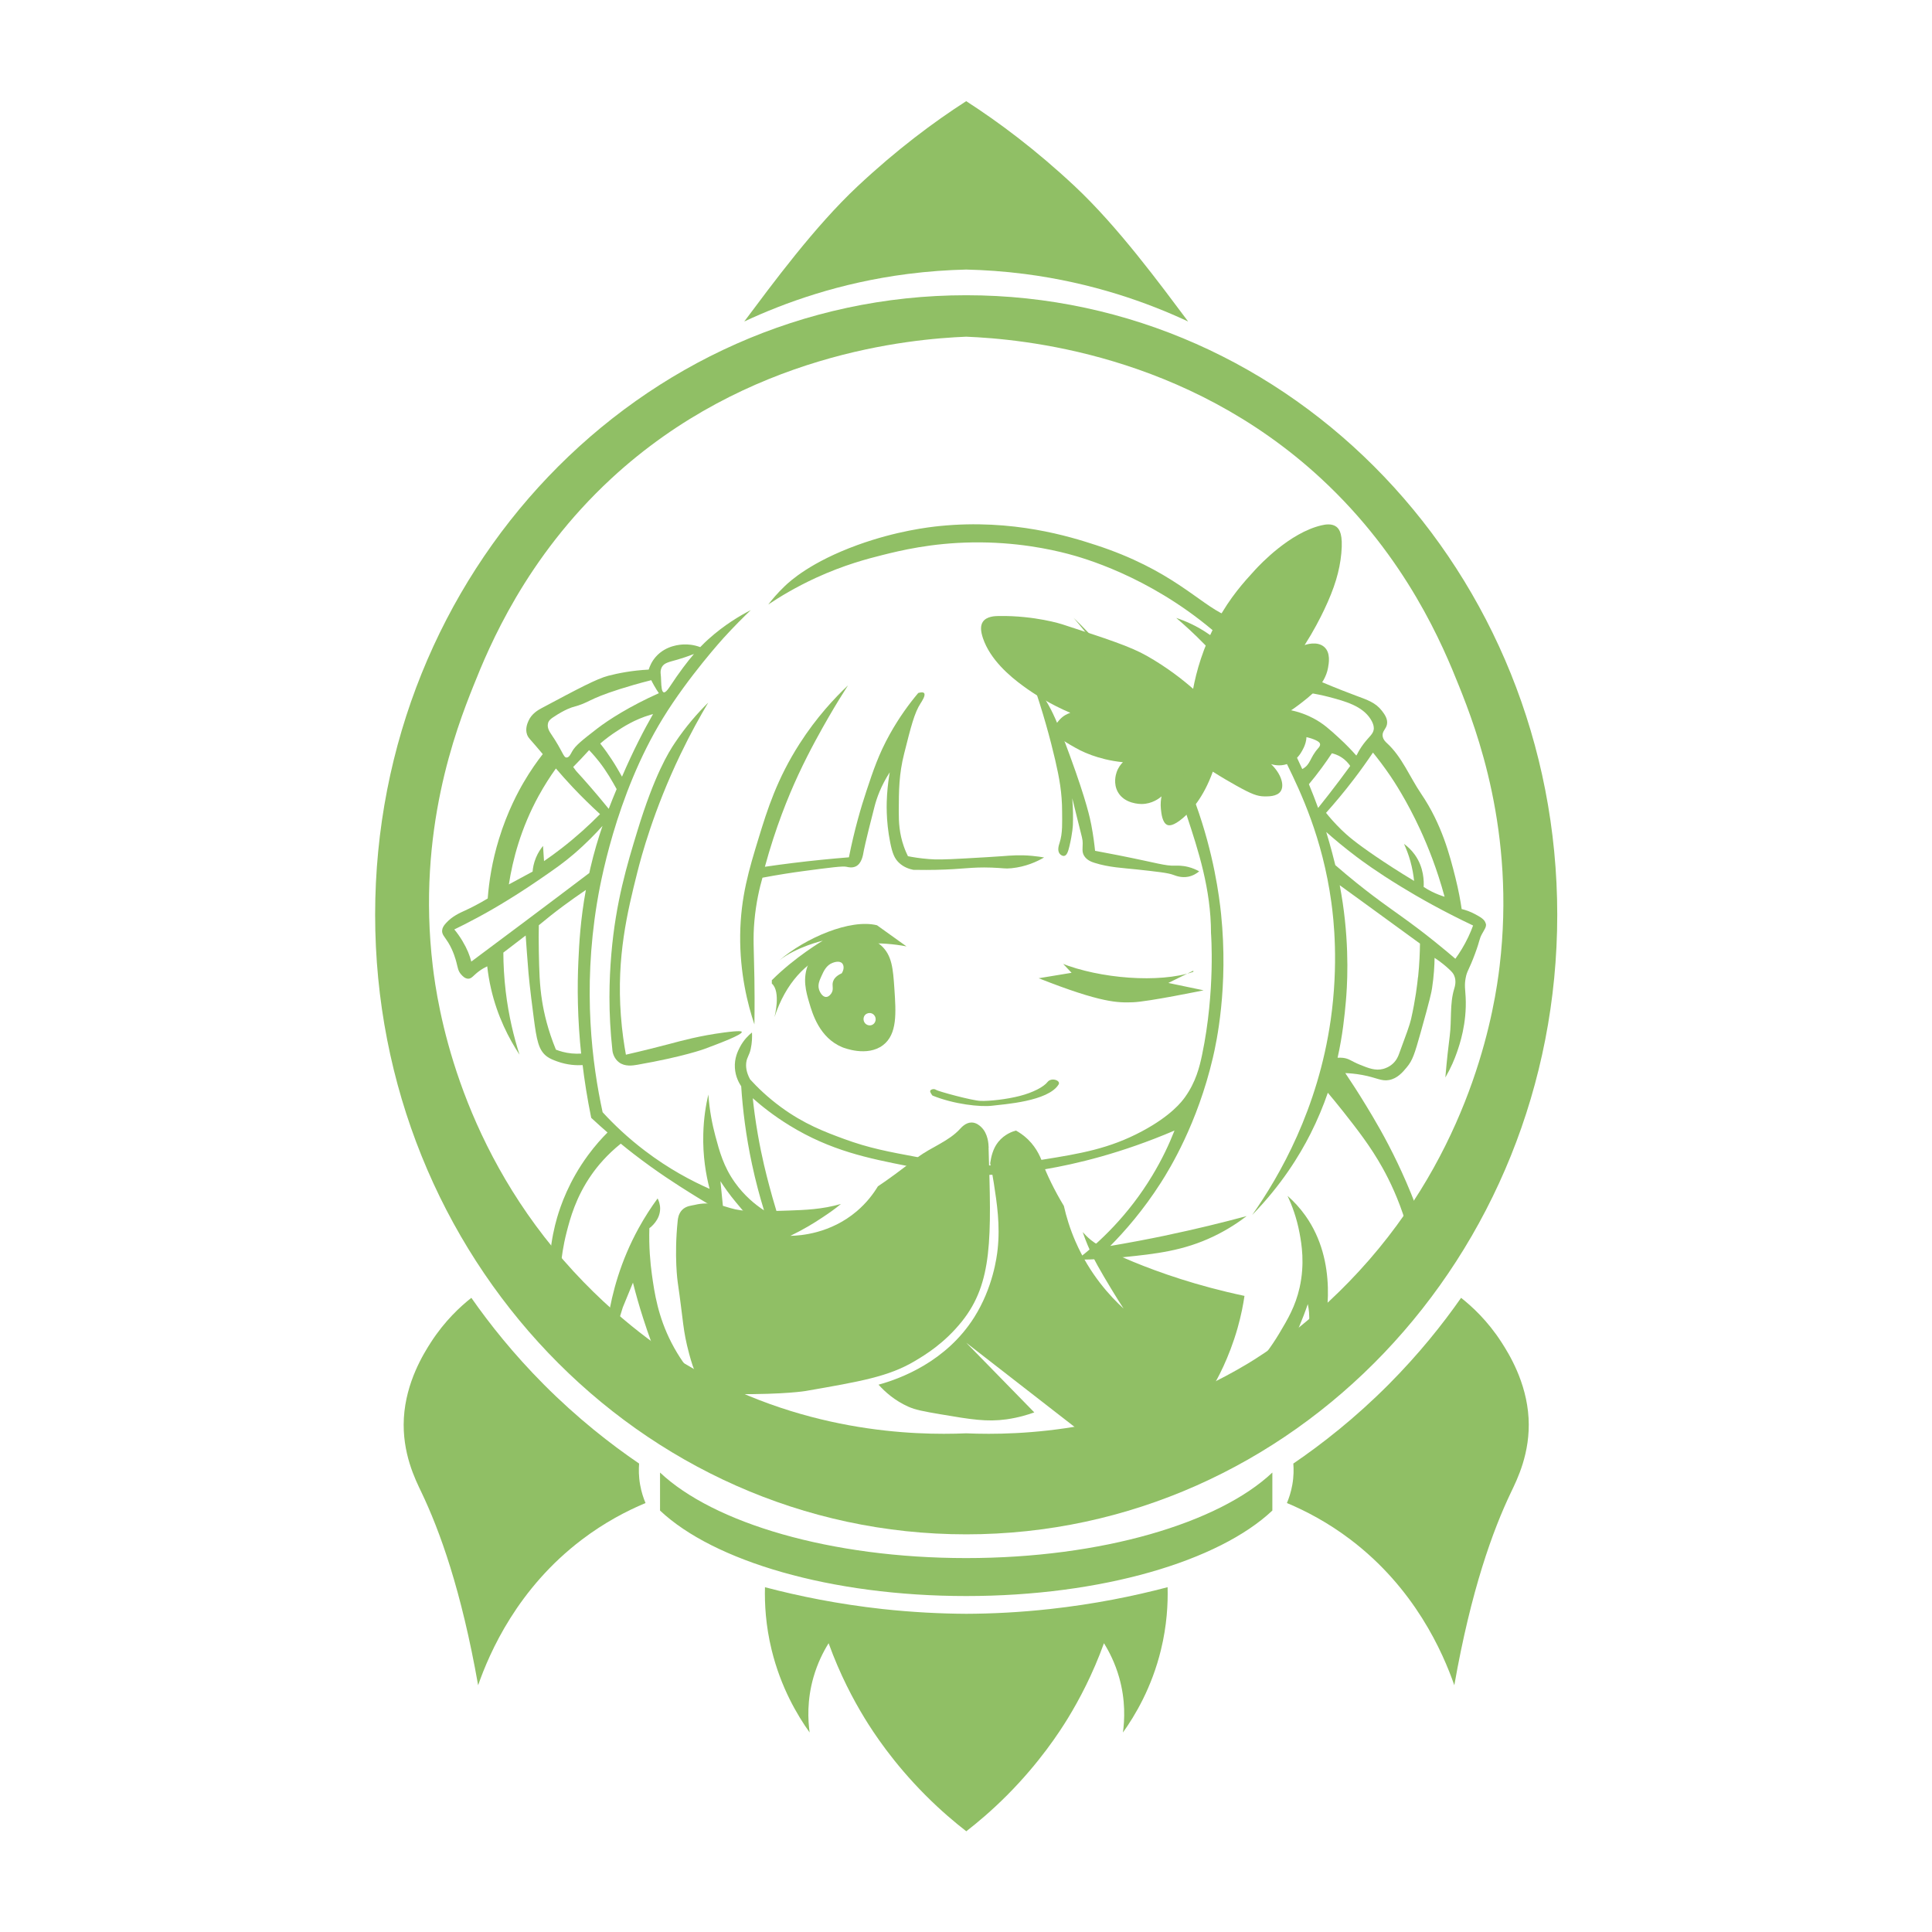
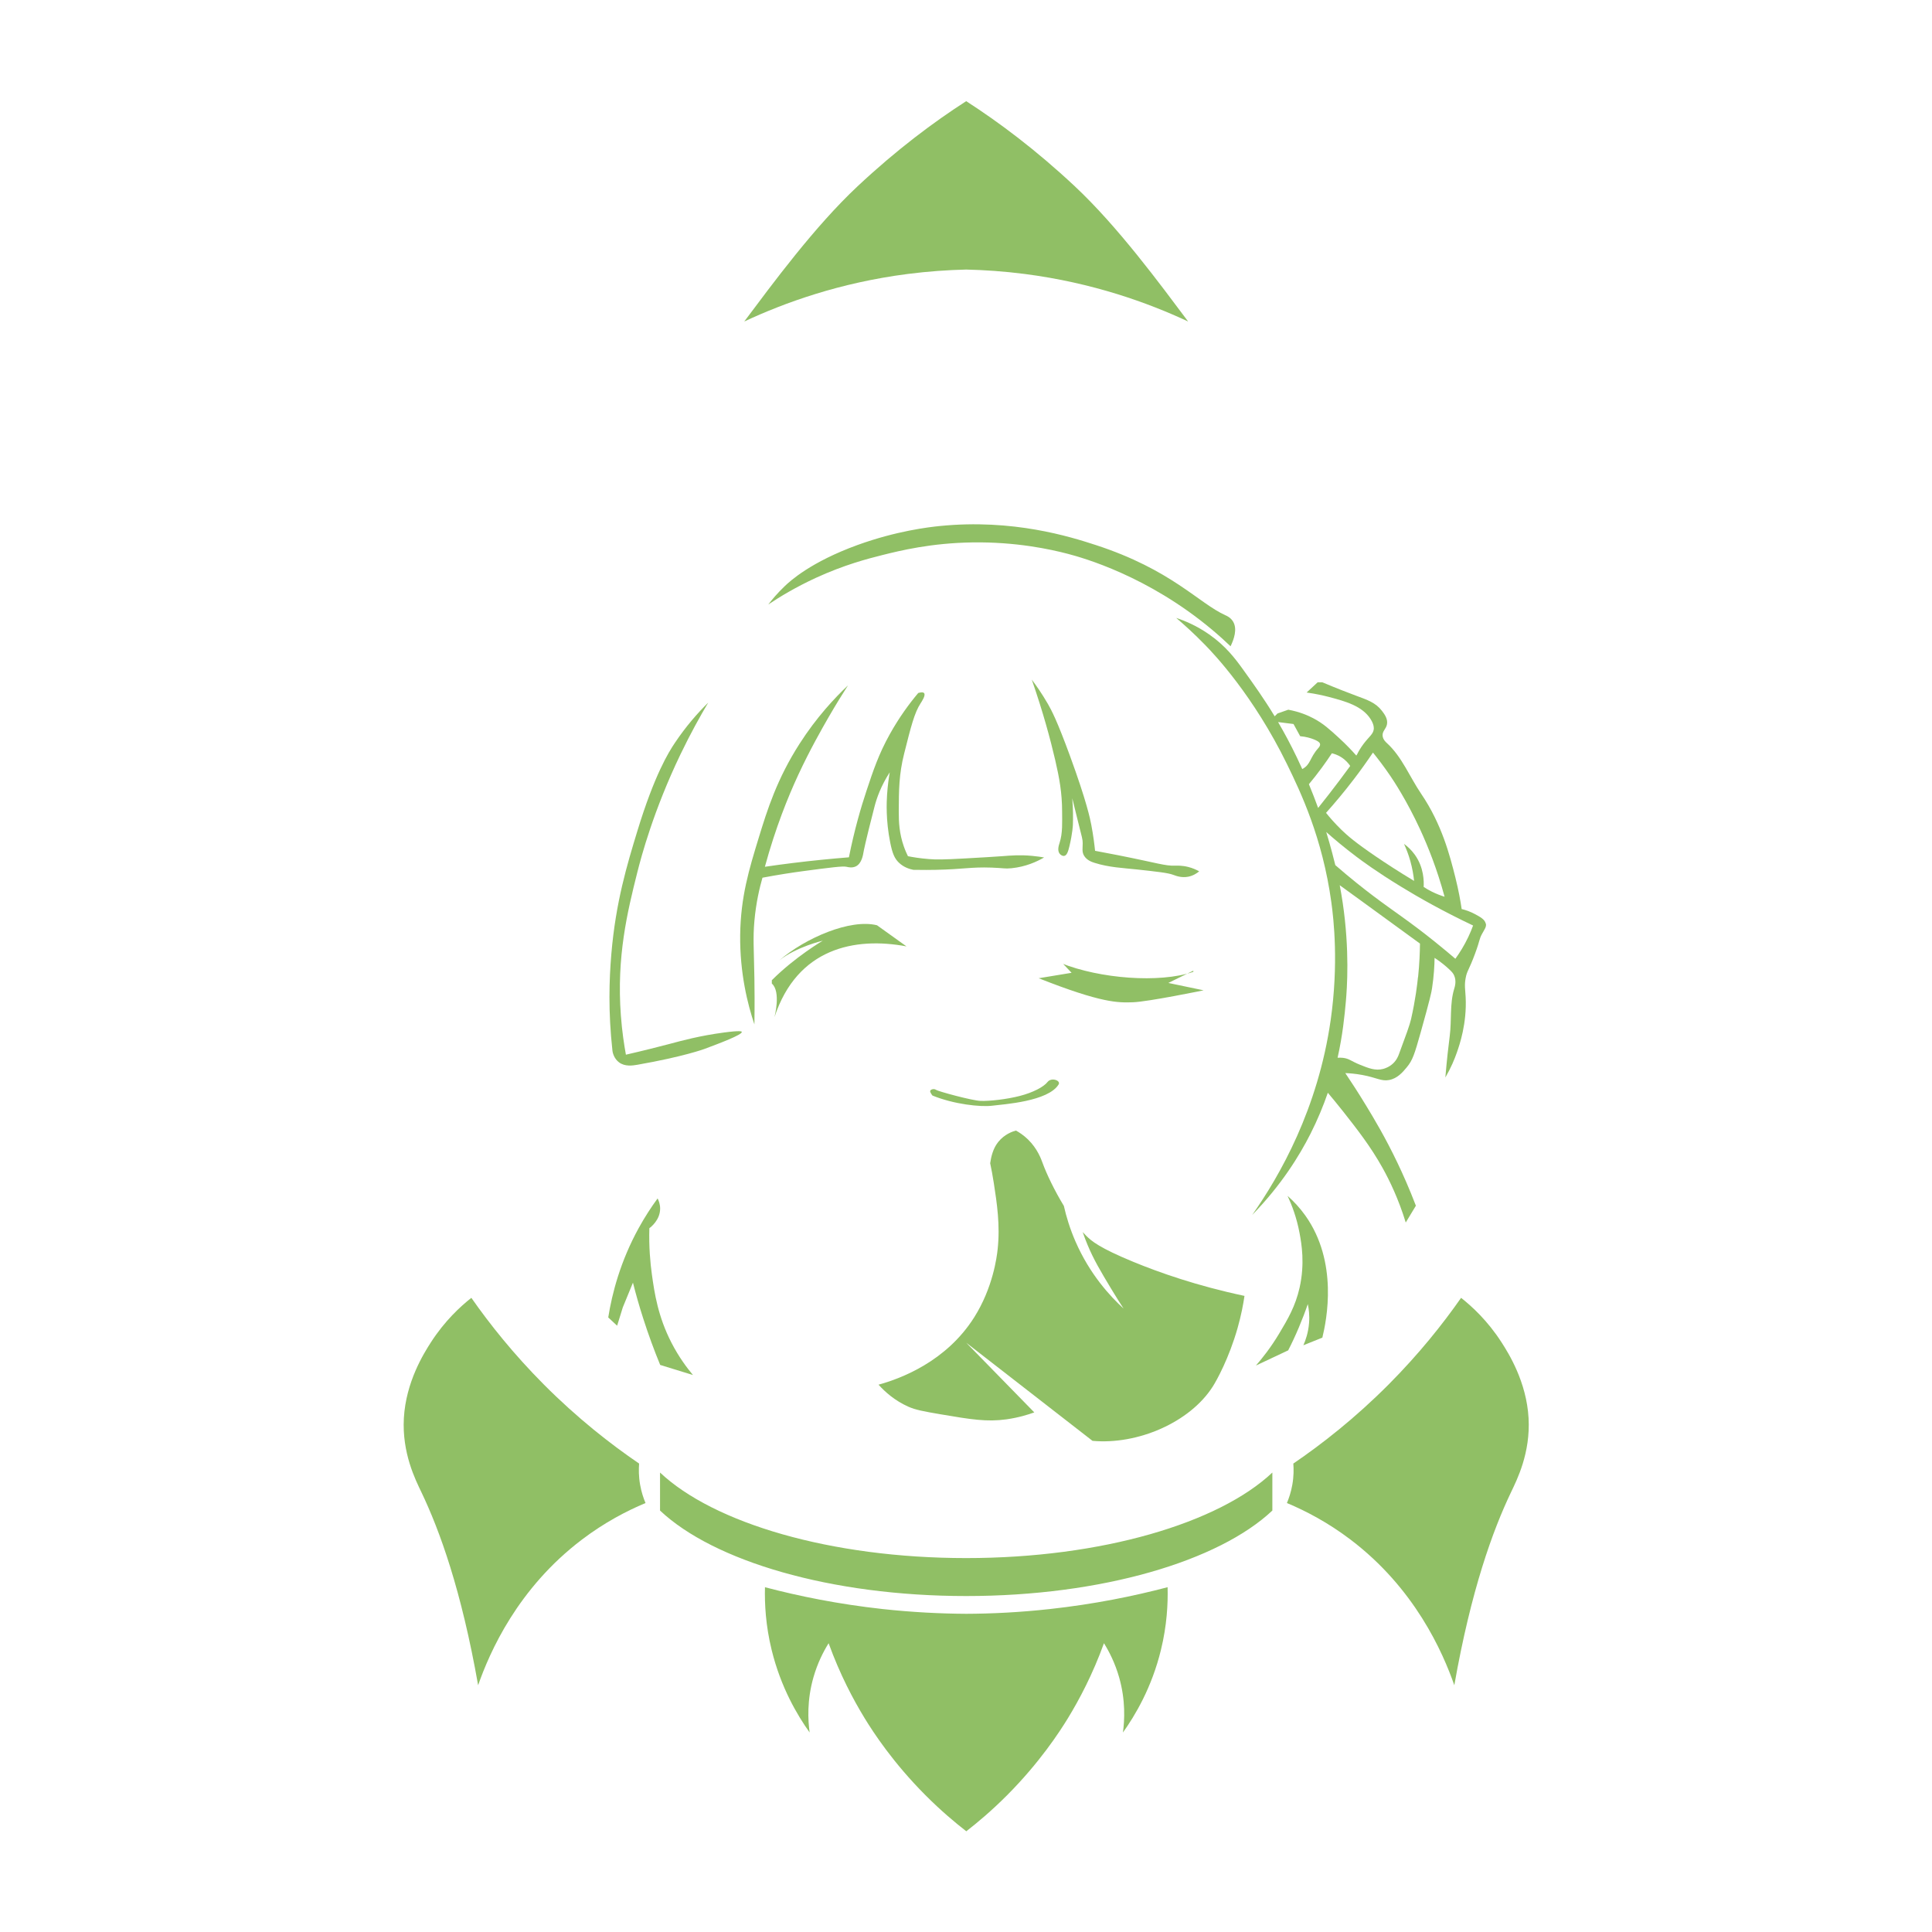
<svg xmlns="http://www.w3.org/2000/svg" viewBox="0 0 398 398">
  <defs>
    <style>
      .cls-2{stroke-width:0;fill:#90bf65}
    </style>
  </defs>
  <path d="M157.57 326.97c7.02 1.85 15.16 3.5 24.26 4.5 6.17.67 11.94.95 17.22.98 5.28-.02 11.05-.3 17.22-.98 9.11-1 17.24-2.65 24.26-4.5.09 3.42-.14 7.88-1.37 12.91-1.89 7.77-5.32 13.51-7.83 17.02.34-2.5.57-6.61-.78-11.35-.85-2.98-2.07-5.34-3.13-7.04-2.33 6.44-5.08 11.61-7.43 15.46-1.77 2.89-5.84 9.14-12.52 15.85-3.19 3.2-6.14 5.67-8.41 7.43-2.28-1.77-5.22-4.23-8.41-7.43-6.69-6.71-10.75-12.95-12.52-15.85-2.35-3.84-5.1-9.02-7.43-15.46-1.06 1.7-2.28 4.06-3.13 7.04-1.35 4.74-1.13 8.84-.78 11.35-2.51-3.51-5.93-9.25-7.83-17.02-1.23-5.03-1.46-9.49-1.37-12.91ZM98.49 347.18c2.38-6.81 8.13-19.98 21.42-30.04 4.59-3.48 9.13-5.86 13.07-7.51-.41-.97-.84-2.23-1.11-3.75-.31-1.73-.3-3.24-.21-4.38-5.87-4-12.68-9.32-19.61-16.27-6.26-6.29-11.17-12.46-14.95-17.87-2.23 1.76-5.48 4.73-8.34 9.18-1.47 2.28-5.13 8.12-5.56 15.58-.41 7.19 2.37 12.69 3.62 15.3 3.75 7.85 8.22 20.11 11.68 39.77Z" class="cls-2" />
  <path d="M199.04 328.79c27.95 0 52.04-7.21 63.07-17.61v-7.83c-11.03 10.4-35.12 17.62-63.07 17.62-27.95 0-52.04-7.22-63.07-17.62v7.83c11.03 10.4 35.12 17.61 63.07 17.61ZM299.6 347.18c-2.38-6.81-8.13-19.98-21.42-30.04-4.59-3.48-9.13-5.86-13.07-7.51.41-.97.84-2.23 1.11-3.75.31-1.73.3-3.24.21-4.38 5.87-4 12.68-9.32 19.61-16.27 6.26-6.29 11.17-12.46 14.95-17.87 2.23 1.76 5.48 4.73 8.34 9.18 1.47 2.28 5.13 8.12 5.56 15.58.41 7.19-2.37 12.69-3.62 15.3-3.75 7.85-8.22 20.11-11.68 39.77Z" class="cls-2" />
-   <path d="M320.8 188.45c0 70.49-54.51 127.63-121.76 127.63S77.28 258.94 77.28 188.45 131.79 60.82 199.04 60.82 320.8 117.96 320.8 188.45ZM125.93 98.58c-17.67 16.35-25.2 34.68-28.43 42.78-3.53 8.83-11.65 29.89-8.35 57.65.95 8 5.1 35.49 26.87 60.52 11.17 12.84 22.33 19.76 25.04 21.39 23.71 14.25 47.2 14.8 57.98 14.35 10.78.45 34.26-.1 57.98-14.35 2.71-1.63 13.87-8.55 25.04-21.39 21.77-25.03 25.92-52.52 26.87-60.52 3.3-27.77-4.82-48.82-8.35-57.65-3.24-8.1-10.77-26.44-28.43-42.78-27.92-25.83-61.72-28.75-73.11-29.22-11.39.47-45.19 3.39-73.11 29.22Z" class="cls-2" />
  <path d="M199.04 20.84c6.71 4.32 14.34 10.01 22.38 17.54 8.88 8.32 17.5 20.06 23.34 27.85-8.3-3.88-19.66-7.98-33.65-9.79-4.27-.55-8.31-.82-12.07-.91-3.75.09-7.79.36-12.07.91-13.99 1.8-25.35 5.91-33.65 9.79 5.84-7.79 14.46-19.53 23.34-27.85 8.04-7.53 15.66-13.22 22.38-17.54ZM126.16 216.4c.07.68.44 1.74 1.34 2.43 1.22.94 2.85.68 3.78.52 9.56-1.67 13.83-3.26 13.83-3.26 3-1.12 7.86-2.94 7.7-3.52-.03-.1-.26-.32-3.65.13-5 .66-8.75 1.69-11.22 2.35-2.09.55-5.17 1.34-9 2.22-.36-1.97-.79-4.74-1.04-8.09-.9-12.1 1.34-21.33 3.39-29.48.81-3.22 3.34-12.74 8.87-24.26 2.12-4.41 4.15-8.03 5.74-10.7-2.2 2.16-4.62 4.92-6.91 8.35-1.22 1.82-4.16 6.51-7.7 18.13-2.11 6.93-4.44 14.59-5.35 25.3-.45 5.32-.66 11.87.22 19.87ZM155.41 211.04c.06-3.96.04-7.21 0-9.49-.1-6.07-.32-8.24 0-11.84.34-3.8 1.08-6.87 1.66-8.9 3.29-.62 6.16-1.06 8.51-1.37 5.35-.71 8.03-1.06 8.8-.88.34.08 1.18.3 1.96-.1 1.18-.61 1.44-2.27 1.57-3.03 0 0 .26-1.58 2.25-9.29.45-1.73 1.3-4.2 3.13-7.04-.2 1.17-.43 2.75-.55 4.63-.09 1.38-.29 5.19.65 9.85.44 2.19.87 3.24 1.76 4.11 1.02.99 2.24 1.35 3 1.5 1.99.04 3.6.02 4.63 0 5.83-.12 7.11-.61 11.48-.46 2.53.09 2.69.27 4.11.13 2.91-.29 5.21-1.34 6.72-2.22-.59-.1-1.44-.23-2.48-.33-2.53-.23-4.37-.07-6.2.07-1.85.14-3.76.24-7.57.46-4.6.26-5.98.25-7.5.13-1.81-.14-3.3-.39-4.3-.59-.23-.47-.55-1.16-.85-2.02-.93-2.66-1.05-4.97-1.04-7.24.02-4.32.03-7.59 1.11-11.87 1.41-5.61 2.12-8.42 3.39-10.37.21-.33 1.1-1.63.72-2.09-.22-.26-.77-.16-1.21-.03-1.86 2.21-3.94 5.04-5.87 8.51-2.28 4.1-3.4 7.45-4.79 11.64-1.13 3.39-2.49 8.03-3.62 13.7-3.73.3-7.59.68-11.54 1.17-1.96.24-3.88.5-5.77.78 2.2-8.07 4.77-14.39 6.85-18.88 2.43-5.25 5.01-9.73 6.16-11.74 1.58-2.74 3-5.03 4.11-6.75-2.75 2.6-6.48 6.57-9.98 12.03-4.65 7.26-6.65 13.61-8.41 19.37-1.97 6.44-3.73 12.18-3.82 20.05-.08 7.86 1.54 14.24 2.93 18.39ZM212.54 139.99c.88 1.16 2.08 2.86 3.33 5.02.74 1.29 1.88 3.41 4.57 10.76 3.42 9.35 4.14 12.94 4.37 14.15.43 2.24.65 4.1.78 5.35 2.06.38 3.72.71 4.76.91 8.22 1.63 9.63 2.22 11.74 2.15.36-.01 1.38-.06 2.67.26 1 .25 1.78.63 2.28.91-.48.4-1.25.91-2.28 1.11-1.41.27-2.57-.21-3.07-.39-1.09-.41-3.22-.64-7.5-1.11-2.77-.3-5.72-.41-8.74-1.37-.54-.17-1.6-.54-2.15-1.5-.44-.78-.26-1.44-.26-2.54 0-.79-.09-.97-1.04-4.76-.25-1.01-.64-2.56-1.11-4.5.18 2.19.18 4.06.13 5.48 0 0-.06 1.68-.72 4.43-.25 1.03-.5 1.84-1.04 1.96-.36.08-.76-.17-.98-.46-.53-.69-.13-1.81 0-2.22.66-2.03.52-4.25.52-6.39 0-3.9-.57-6.98-1.43-10.7-.98-4.2-2.49-9.85-4.83-16.57ZM253.5 133.14c.7-1.45 1.44-3.56.52-5.09-.5-.84-1.31-1.19-1.57-1.3-5.49-2.47-11.1-9.39-26.74-14.48-5.26-1.71-17.03-5.42-32.09-3.91-2.3.23-8.95 1.01-16.96 3.91-9.63 3.5-13.88 7.41-15 8.48-1.53 1.46-2.66 2.82-3.39 3.78 2.43-1.63 5.71-3.6 9.78-5.48 5.92-2.72 10.72-3.95 13.7-4.7 3.75-.94 10.08-2.48 18.52-2.61 9.06-.14 16.14 1.42 19.7 2.35 2.97.78 16.44 4.49 29.74 15.65 1.61 1.35 2.89 2.54 3.78 3.39Z" class="cls-2" />
-   <path d="M249.85 158.97c1.88 1.19 3.52 2.14 4.83 2.87 3.15 1.76 4.32 2.19 5.74 2.22.82.01 2.65.05 3.39-1.04.83-1.21.15-3.57-1.96-5.61.5.16 1.79.48 3.26 0 1.93-.63 2.82-2.19 3.13-2.74.33-.59 1.36-2.46.65-4.17-.75-1.8-3.23-2.92-5.99-2.41 1.09-.54 2.74-1.44 4.55-2.81 2.49-1.89 5.48-4.15 6.13-7.7.17-.93.57-3.11-.78-4.3-1.47-1.3-3.87-.46-4.04-.39 1.85-2.9 3.16-5.45 4.04-7.3 2.13-4.48 3.18-7.97 3.52-11.61.36-3.84-.35-4.97-1.04-5.48-.94-.69-2.23-.48-3.13-.26-6.5 1.56-12.54 8.02-13.57 9.13-2.33 2.54-5.15 5.64-7.83 10.57-2.98 5.48-4.31 10.52-4.96 13.96-2.16-1.89-5.33-4.4-9.52-6.78-3.41-1.94-8.1-3.47-17.48-6.52 0 0-5.56-1.81-13.04-1.7-.84.01-2.5.08-3.26 1.17-.57.82-.47 1.99 0 3.39 1.49 4.43 5.52 7.85 8.35 9.91 2.2 1.61 5.41 3.66 9.65 5.48-.48.15-1.42.53-2.22 1.43-.4.45-1.12 1.28-1.04 2.22.05.54.37 1.26 3.13 2.87 1.46.85 2.6 1.52 4.57 2.22 1.51.54 3.68 1.16 6.39 1.43-.37.37-.96 1.06-1.3 2.09-.15.43-.71 2.3.26 4.04 1.37 2.47 4.58 2.48 4.96 2.48 2.12-.03 3.58-1.17 4.04-1.57-.13.61-.24 1.52-.13 2.61.1.96.3 2.82 1.3 3.26.37.16 1.23.3 3.26-1.43 1.59-1.37 4.19-4.13 6.13-9.52Z" class="cls-2" />
  <path d="M306.07 190.27c-.18-.85-1.09-1.35-2.22-1.96-.99-.53-1.93-.85-2.74-1.04-.23-1.59-.63-3.85-1.3-6.52-1.14-4.52-2.77-10.93-7.04-17.22-2.36-3.47-3.95-7.6-7.04-10.43-.21-.19-.86-.75-.91-1.57-.06-.95.74-1.36.91-2.35.2-1.12-.57-2.12-1.04-2.74-1.29-1.69-3.02-2.27-5.35-3.13-1.57-.58-3.95-1.5-6.95-2.76h-.94l-2.28 2.11c1.93.27 3.49.63 4.57.91 3.42.9 6.89 1.86 8.61 4.57.75 1.18.67 1.91.65 2.09-.13 1.03-.95 1.49-2.09 3-.64.85-1.06 1.6-1.3 2.09l-.2.33c-.81-.91-2.01-2.21-3.59-3.65-1.91-1.75-3.24-2.97-5.28-4.04-1.1-.58-2.82-1.33-5.15-1.76l-2.22.78-.58.58c-2.21-3.64-4.35-6.63-6.47-9.58-1.69-2.36-3.67-4.95-7.04-7.3-2.59-1.81-5.06-2.82-6.78-3.39 1.54 1.31 3.65 3.19 6 5.61 1.75 1.8 9.9 10.34 16.83 24.52 2.81 5.76 7.3 15.15 9.13 28.43.49 3.53 1.52 12.7-.13 24.26-2.62 18.36-10.5 32.11-16.17 40.17 6.02-6.16 9.74-12.24 12-16.7 1.48-2.93 2.65-5.77 3.58-8.47.84 1 1.91 2.29 3.14 3.84 2.9 3.69 5.65 7.18 8.15 11.67 1.45 2.61 3.27 6.36 4.76 11.22l2.09-3.46c-1.36-3.55-2.69-6.52-3.78-8.8-2.54-5.32-4.9-9.23-6.46-11.8-1.66-2.74-3.16-5.02-4.3-6.72.77.03 2.02.11 3.52.39 3 .56 3.89 1.33 5.48 1.04 1.73-.31 2.83-1.62 3.65-2.61 1.22-1.46 1.61-2.7 2.87-7.17 2.03-7.24 2.22-8.3 2.35-9.13.39-2.55.5-4.72.52-6.26 1.33.87 2.32 1.71 3 2.35.57.53.85.85 1.04 1.3.51 1.16.12 2.35 0 2.74-.94 3.09-.5 6.45-.91 9.65-.26 2-.6 4.94-.91 8.61 1.18-2.04 1.91-3.82 2.35-5.09.56-1.59 2.11-6.03 1.83-11.48-.08-1.59-.28-2.4 0-3.91.29-1.57.66-1.56 1.96-5.09 1.09-2.97.78-2.85 1.43-4.04.51-.94.92-1.41.78-2.09Zm-23.22-35.22c.95 1.18 2.22 2.81 3.59 4.83.6.89 3.32 4.94 6.13 11.02 1.61 3.5 3.48 8.15 5.02 13.83-.78-.24-1.66-.57-2.61-1.04-.64-.32-1.2-.65-1.7-.98.06-1.1.08-3.99-1.83-6.65-.73-1.01-1.54-1.73-2.22-2.22.45.98.92 2.16 1.3 3.52.43 1.53.66 2.93.78 4.11-3.22-1.93-5.9-3.69-7.96-5.09-4.13-2.82-5.72-4.19-6.98-5.41-1.41-1.37-2.48-2.62-3.2-3.52 1.85-2.07 3.76-4.35 5.67-6.85 1.45-1.89 2.77-3.75 3.98-5.54Zm-8.48.13c.48.11 1.17.33 1.89.78.98.61 1.58 1.36 1.89 1.83-.72.99-1.46 1.99-2.22 3-1.47 1.95-2.93 3.83-4.39 5.65-.55-1.51-1.18-3.15-1.9-4.89.87-1.04 1.75-2.16 2.64-3.37.75-1.02 1.45-2.03 2.09-3Zm-11.08-6.43 3.18.4 1.37 2.51c1.24.11 2.18.4 2.8.65 1.11.44 1.27.76 1.3.98.05.36-.23.67-.39.85-1.8 2.03-1.51 3.35-3.28 4.29-.35-.76-.7-1.54-1.08-2.33-1.33-2.77-2.63-5.18-3.9-7.35Zm28.82 52.54c-.14 1.41-.51 4.62-1.43 8.67-.28 1.22-1.01 3.2-2.48 7.17-.15.41-.46 1.23-1.24 1.96-.77.72-1.62 1-2.02 1.11-1.59.42-3-.14-4.76-.85-1.89-.76-2.19-1.27-3.52-1.43-.4-.05-.76-.04-1.11-.02 1.05-4.71 1.44-8.7 1.7-11.59.24-2.7.81-10.49-.65-20.35-.19-1.28-.4-2.47-.61-3.6 1.36.98 2.72 1.97 4.07 2.95 4.16 3.02 8.32 6.04 12.46 9.07-.02 1.75-.1 4.12-.39 6.91Zm10.37-8.28c-.84 1.78-1.78 3.27-2.67 4.5-.92-.79-2.39-2.04-4.24-3.52-5.35-4.3-8.34-6.15-12.72-9.46-1.91-1.45-4.6-3.55-7.77-6.31-.46-1.9-.9-3.47-1.23-4.65-.18-.64-.4-1.37-.64-2.17 1.57 1.39 3.67 3.17 6.25 5.11 1.05.79 4.1 3.06 9.13 6.13 3.72 2.28 8.7 5.1 14.87 8.02-.27.75-.59 1.53-.98 2.35Z" class="cls-2" />
-   <path d="M240.46 254.45c-4.02.84-7.94 1.58-11.74 2.22 3-3.03 6.79-7.35 10.43-13.04 1.86-2.91 7.52-12.17 10.7-25.7.74-3.14 3.23-14.58 1.7-29.61-.38-3.68-1.49-12.36-5.22-22.7-6.56-18.16-17.38-30.83-25.17-38.35 13.94 16.31 20.33 31.68 23.35 40.83 2.31 7.01 4.96 15.04 4.96 24.13 0 0 .93 11.79-1.83 25.04-.54 2.58-1.3 5.63-3.52 8.74-.66.93-2.87 3.84-8.87 7.04-6.72 3.59-12.68 4.6-20.61 5.87-4.6.74-7.79 1.23-12.26 1.17-4.54-.06-7.75-.66-13.3-1.7-6.05-1.13-10.02-1.85-15.26-3.78-3.88-1.43-8.14-3.03-12.91-6.52-2.86-2.09-4.97-4.18-6.39-5.74-.84-1.55-.89-2.72-.78-3.52.14-1.03.64-1.47.91-2.74.29-1.34.31-2.51.26-3.39-.66.53-1.69 1.49-2.48 3-.41.79-1.17 2.28-1.04 4.3.11 1.81.87 3.13 1.3 3.78.31 4.8.97 10.2 2.22 16.04.73 3.42 1.58 6.6 2.48 9.52-1.83-1.2-4.07-3.03-6-5.74-2.33-3.27-3.16-6.36-4.04-9.65-.59-2.21-1.18-5.07-1.43-8.48-.52 2.22-.96 4.95-1.04 8.09-.13 4.61.56 8.5 1.3 11.35-3.81-1.68-8.46-4.15-13.3-7.83-3.58-2.71-6.46-5.48-8.74-7.96-2.15-9.87-4.12-25.05-1.17-43.04.56-3.44 3.78-22.12 13.57-38.09 5.27-8.6 12.52-16.57 12.52-16.57 2.2-2.41 4.15-4.35 5.61-5.74-2.28 1.17-5.46 3.05-8.74 6-.46.41-1.01.93-1.68 1.63-1.42-.53-2.63-.58-3.38-.55-.62.02-3.66.14-5.77 2.54-.86.97-1.26 1.99-1.47 2.64-3.5.18-6.34.76-8.32 1.27-2.38.62-6.18 2.64-13.7 6.65-.74.4-2.08 1.14-2.74 2.64-.14.33-.75 1.58-.29 2.84.17.47.41.74.88 1.27.53.6 1.33 1.52 2.35 2.74-1.12 1.44-2.51 3.37-3.91 5.77-1.05 1.79-3.35 5.94-5.12 11.73-1.42 4.62-2.05 8.81-2.31 12.24-1.9 1.15-3.48 1.93-4.6 2.45-1.13.52-2.67 1.16-4.01 2.64-.45.5-.73.93-.78 1.47-.08.87.51 1.3 1.27 2.54 1.05 1.71 1.53 3.52 1.66 4.01.31 1.14.33 1.81.98 2.54.26.29.78.88 1.47.88.73 0 1.04-.68 2.25-1.57.66-.48 1.26-.79 1.66-.98.16 1.45.41 2.99.78 4.6 1.32 5.75 3.7 10.31 5.87 13.6-1.16-3.62-2.24-7.99-2.84-13.01-.34-2.88-.48-5.57-.49-8.02 1.53-1.17 3.07-2.35 4.6-3.52.13 1.88.32 4.58.59 7.83 0 0 .22 2.67 1.08 9.2.58 4.41.95 6.62 2.74 7.92.64.46 1.32.71 2.05.98 2.14.78 4.05.84 5.27.77l-.05-.42c.42 3.55 1.01 7.31 1.82 11.28 1.17 1.09 2.29 2.09 3.36 3.02-1.16 1.16-2.56 2.7-4.01 4.67-3.97 5.39-5.68 10.47-6.39 12.91-.54 1.87-1.15 4.49-1.43 7.7l2.22 2.09c.15-1.63.46-4 1.17-6.78.74-2.89 1.93-7.34 5.22-12 1.16-1.65 3.07-3.98 5.95-6.29.95.78 1.84 1.49 2.66 2.12 4.83 3.73 8.85 6.28 11.74 8.09 2.71 1.7 5.05 3.06 6.78 4.04-.22-2.17-.43-4.35-.65-6.52.71 1.1 1.79 2.67 3.26 4.43 1.6 1.92 2.93 3.53 5.09 5.09 1.1.8 2.83 1.88 5.22 2.74-1.55-4.33-2.68-8.17-3.52-11.35-.58-2.18-1.51-5.75-2.35-10.57-.51-2.93-.83-5.46-1.04-7.43 1.71 1.51 4.24 3.57 7.57 5.61 8.49 5.22 16.25 6.76 24.26 8.35 4.8.95 9.9 1.93 16.83 1.83 1.92-.03 5.72-.17 11.61-1.17 6.32-1.08 15.55-3.24 26.61-7.96-1.12 2.86-2.6 6-4.57 9.26-4.94 8.21-10.92 13.79-15.52 17.35 3.92-.03 7.18-.28 9.52-.52 6.77-.69 12.44-1.32 18.65-4.3 3.03-1.45 5.32-3.05 6.78-4.17-5.15 1.39-10.59 2.71-16.3 3.91ZM125.4 166.62c-2.78-3.42-5.07-6.01-6.71-7.79-.08-.09-.3-.39-.61-.83.55-.55 1.1-1.12 1.65-1.71.56-.59 1.1-1.18 1.63-1.76.91.95 1.6 1.79 2.09 2.41 1.59 2.05 2.66 3.96 3.58 5.62-.54 1.29-1.09 2.64-1.63 4.06Zm2.73-6.63c-.06-.1-.11-.19-.17-.3-.45-.79-1.09-1.94-1.96-3.26-.57-.87-1.35-2-2.35-3.26 1.23-1.05 2.34-1.85 3.2-2.41 1.49-.99 3.83-2.53 7.17-3.52.18-.05.35-.1.51-.14-1.82 3.18-4.08 7.51-6.4 12.91Zm8.24-22.61c.49-.85 1.44-.99 3.2-1.5.84-.24 2.01-.62 3.39-1.16-1.33 1.55-2.99 3.71-5.03 6.81s-1.61-1.19-1.82-2.65c-.02-.13-.12-.84.26-1.5Zm-23.48 11.61c.17-.61.67-.96.98-1.17 2.53-1.73 4.11-2.15 4.11-2.15 3.72-1 2.81-1.52 9.72-3.72 1.64-.52 3.83-1.17 6.46-1.83.18.36.37.73.59 1.11.32.57.65 1.09.98 1.57-5.97 2.67-10.33 5.46-12.72 7.3-2.98 2.31-4.47 3.46-5.15 4.7-.32.57-.58 1.19-1.09 1.25-.72.08-.75-1.19-3.28-4.9-.23-.34-.85-1.25-.59-2.15Zm-1.89 14.9c1.13-2.06 2.33-3.92 3.52-5.58 1.07 1.25 2.21 2.53 3.42 3.82 1.92 2.04 3.83 3.89 5.67 5.58-2.26 2.3-4.89 4.69-7.92 7.04-1.23.95-2.43 1.83-3.62 2.64-.07-1.04-.13-2.09-.2-3.13-.44.54-1.02 1.35-1.47 2.45-.46 1.13-.63 2.13-.68 2.84l-4.89 2.64c.78-5.05 2.45-11.53 6.16-18.29Zm8.15 34.08c-.24 5.15-.22 11.8.62 19.6l-.06-.53c-.57.04-1.24.04-1.96-.03-1.32-.13-2.41-.46-3.23-.78-1.67-4.06-2.45-7.53-2.84-9.98-.54-3.36-.6-6.33-.68-10.17-.05-2.28-.03-4.17 0-5.48 1.58-1.32 3.27-2.66 5.09-4.01 1.57-1.16 3.1-2.24 4.59-3.25h.01c-1.12 6.13-1.38 11.06-1.54 14.63Zm2.24-18.12c-4.52 3.42-9.05 6.84-13.62 10.26-3.57 2.67-7.13 5.34-10.68 7.98-.34-1.3-.8-2.52-1.84-4.27-.55-.92-1.12-1.7-1.66-2.35 1.18-.57 2.84-1.4 4.79-2.45 1.44-.77 6.46-3.5 13.01-8.02 3.11-2.14 4.7-3.25 6.85-5.09 2.55-2.19 4.51-4.23 5.88-5.77-.89 2.59-1.74 5.42-2.49 8.64-.09.36-.15.7-.23 1.06h-.01Z" class="cls-2" />
-   <path d="M203.67 236.45c-.03-.81-.12-2.94-1.57-4.3-.25-.24-.98-.91-1.96-.91-1.2 0-2.09 1.02-2.35 1.3-2.36 2.6-5.94 3.75-8.74 5.87-3.44 2.6-5.99 4.52-8.2 5.98-.96 1.59-2.35 3.42-4.33 5.11-5.46 4.65-11.67 5.05-13.7 5.09 2.67-1.29 4.81-2.6 6.39-3.65 1.45-.96 2.75-1.84 4.03-2.92-3.87 1.12-7.4 1.24-10.81 1.36-6.14.21-9.21.32-12-.52-1.5-.45-4.15-1.43-7.3-.65-.62.15-1.79.19-2.61 1.04-.75.78-.87 1.79-.91 2.22-.77 7.38 0 12.65 0 12.65 1.21 8.3 1.03 9.82 2.35 14.74.97 3.64 1.81 5.59 3.65 6.91 1.88 1.35 3.94 1.42 6.13 1.43 10.04.07 14.22-.65 14.22-.65 11.39-1.98 17.09-2.97 22.43-6.13 2.18-1.29 6.16-3.69 9.78-8.22 6.36-7.95 6.06-17.21 5.48-35.74Z" class="cls-2" />
  <path d="M233.41 259.92c-6.86-2.83-8.55-4.24-9.65-5.35-.24-.24-.48-.49-.72-.76.34 1 .68 1.87.98 2.59 1.3 3.13 2.73 5.5 4.83 9 1.07 1.78 1.99 3.22 2.61 4.17-2.75-2.52-6.95-7.03-9.91-13.83-1.14-2.62-1.89-5.1-2.39-7.32-1.93-3.17-3.54-6.53-4.39-8.86-.28-.76-1.03-2.91-3-4.83-.93-.9-1.84-1.48-2.48-1.83-.68.18-2.36.74-3.65 2.35-.56.7-.91 1.43-1.17 2.22-.24.73-.39 1.45-.49 2.16.25 1.17.51 2.55.75 4.1.63 4.08 1.34 8.67.78 13.7-.16 1.47-.95 7.83-4.83 13.96-5.77 9.12-15.15 12.61-19.7 13.86 1.37 1.52 3.36 3.29 6.13 4.53 1.53.68 3.26.99 6.65 1.57 6.3 1.07 9.53 1.6 13.57 1.04 2.5-.35 4.49-.98 5.74-1.43l-14.02-14.35 26.01 20.21c9.26.85 20.07-3.78 24.79-11.21.79-1.24 3.33-5.81 5.09-12 .77-2.7 1.19-5.01 1.43-6.65-9.86-2.09-17.57-4.82-22.96-7.04ZM142.76 283.27c-1.24-1.48-2.91-3.7-4.43-6.65-2.79-5.42-3.51-10.27-4.04-14.09-.33-2.38-.63-5.63-.52-9.52.27-.19 2.22-1.67 2.22-4.04 0-.91-.29-1.63-.52-2.09-1.32 1.8-2.65 3.84-3.91 6.13-3.75 6.83-5.46 13.36-6.26 18.39l1.83 1.7 1.17-3.78 2.09-5.09c.59 2.34 1.28 4.78 2.09 7.3 1.11 3.47 2.3 6.69 3.52 9.65l6.78 2.09ZM265.37 278.18c.74-1.44 1.48-3.01 2.19-4.7.71-1.68 1.33-3.3 1.85-4.83.21.97.39 2.31.26 3.91-.16 1.99-.72 3.56-1.17 4.57l3.91-1.57c.89-3.66 3.31-15.58-3.52-25.17-1.12-1.57-2.36-2.9-3.65-4.04.85 1.81 1.87 4.42 2.48 7.7.41 2.2 1.11 6.26 0 11.22-.87 3.85-2.44 6.49-4.17 9.39-1.73 2.9-3.49 5.12-4.83 6.65l6.65-3.13ZM192.07 225.68c4.46 1.82 9.95 2.4 12.33 2.1s11.53-.87 13.68-4.38c.5-.81-1.49-1.52-2.28-.51s-2.95 2.16-5.69 2.87-6.25 1.09-8.1 1.03c-1.71-.05-8.8-1.98-9.19-2.28s-1.09-.1-1.19.2.45.96.45.96ZM219.03 198.58l1.72 1.82-6.78 1.12c13.05 5.15 16.34 5.05 19.43 4.95s14.55-2.46 14.55-2.46l-7.27-1.52 5.15-2.53v.24c-7 2.39-19.3 1.4-27.27-1.8M159 202.62c1.93 1.66.55 6.9.55 6.9 4.69-14.21 16.56-16.56 27.19-14.56l-6.07-4.35c-5.52-1.38-14.77 2.62-20.15 7.25 3.59-2.83 8.97-4.07 8.97-4.07s-5.66 3.31-10.49 8.14v.69Z" class="cls-2" />
-   <path d="M184.25 203.72c-.28-4.16-.48-6.93-2.76-8.97-3.27-2.91-7.98-1.77-8.42-1.66-.46.12-4.67 1.29-6.49 5.38-1.35 3.06-.53 5.87.14 8.14.66 2.24 2.11 7.17 6.76 9.11.36.15 5.16 2.06 8.42-.41 2.98-2.27 2.68-6.69 2.35-11.59Zm-10.87-3.21c-1.2.55-1.6 1.19-1.76 1.66-.3.89.19 1.54-.31 2.38-.05.09-.5.83-1.14.83-.72 0-1.26-.92-1.45-1.55-.3-.99.1-1.86.52-2.79.43-.96 1-2.22 2.28-2.69.24-.09 1.39-.52 1.97.1.41.45.4 1.31-.1 2.07Zm6.18 10.66c-.53.18-1.08-.04-1.38-.41-.4-.49-.39-1.27.07-1.72.34-.33.86-.44 1.31-.28.52.19.84.71.83 1.24-.01.49-.31.99-.83 1.17Z" class="cls-2" />
</svg>